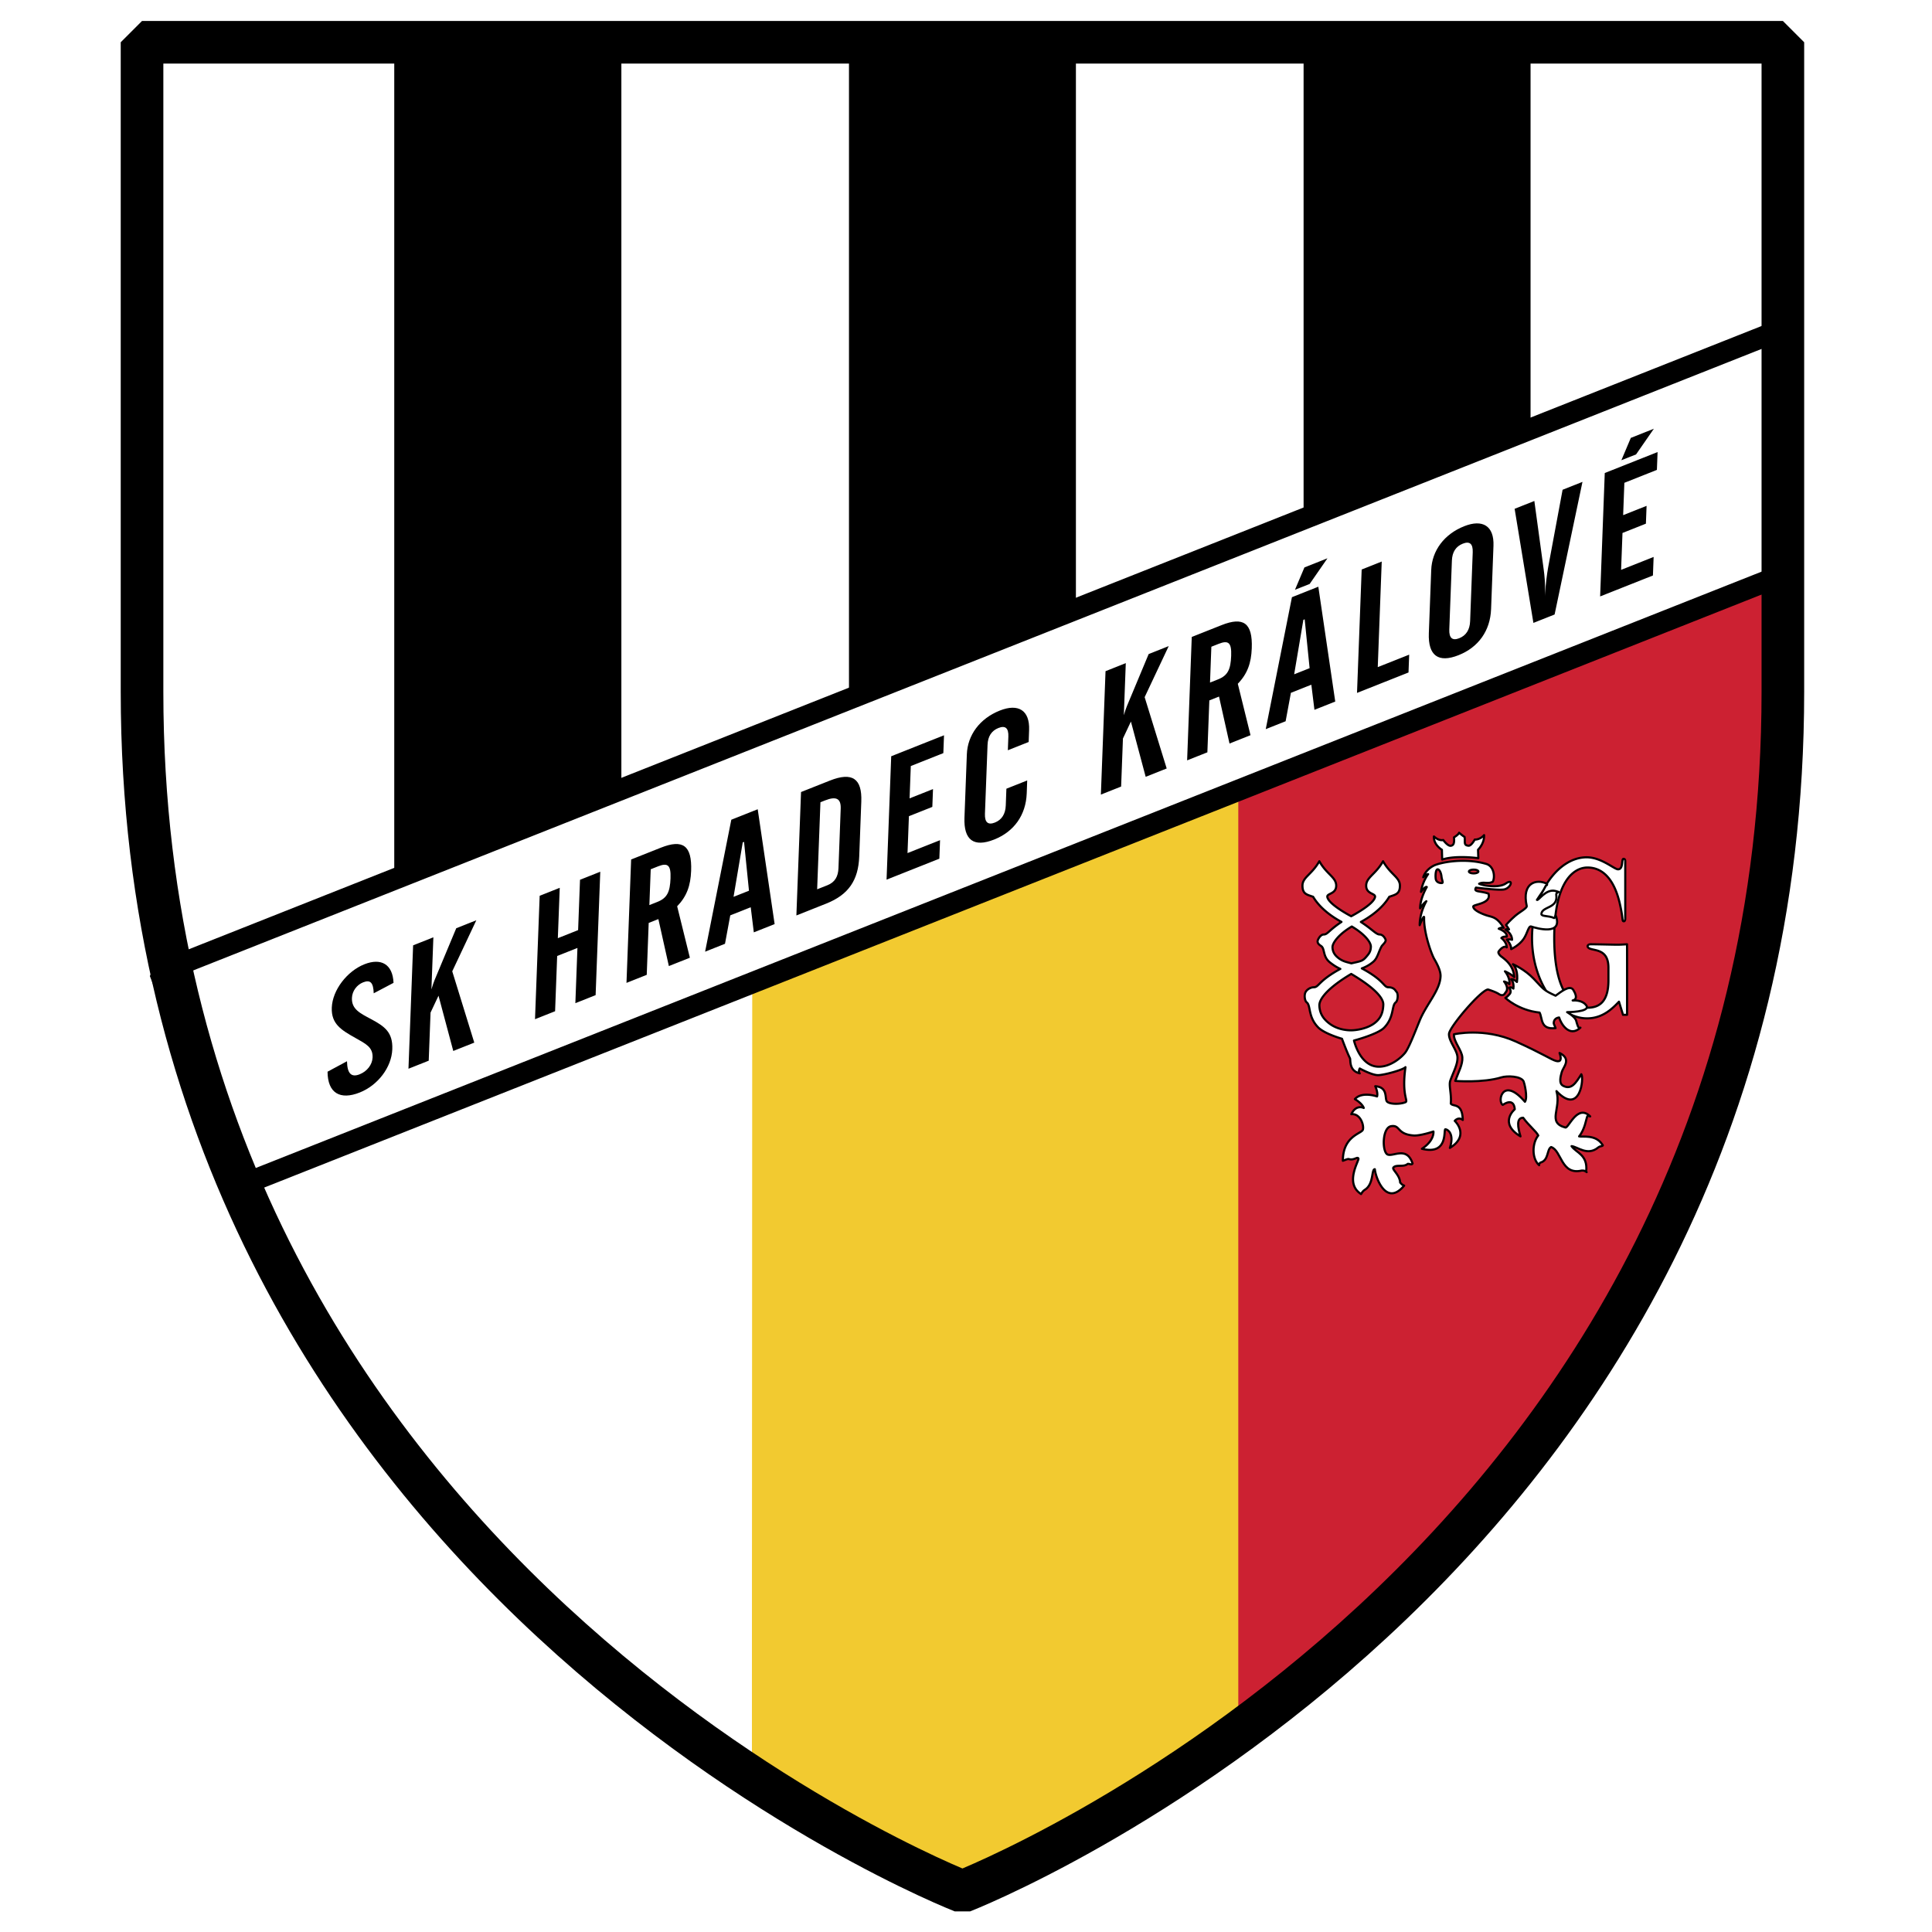
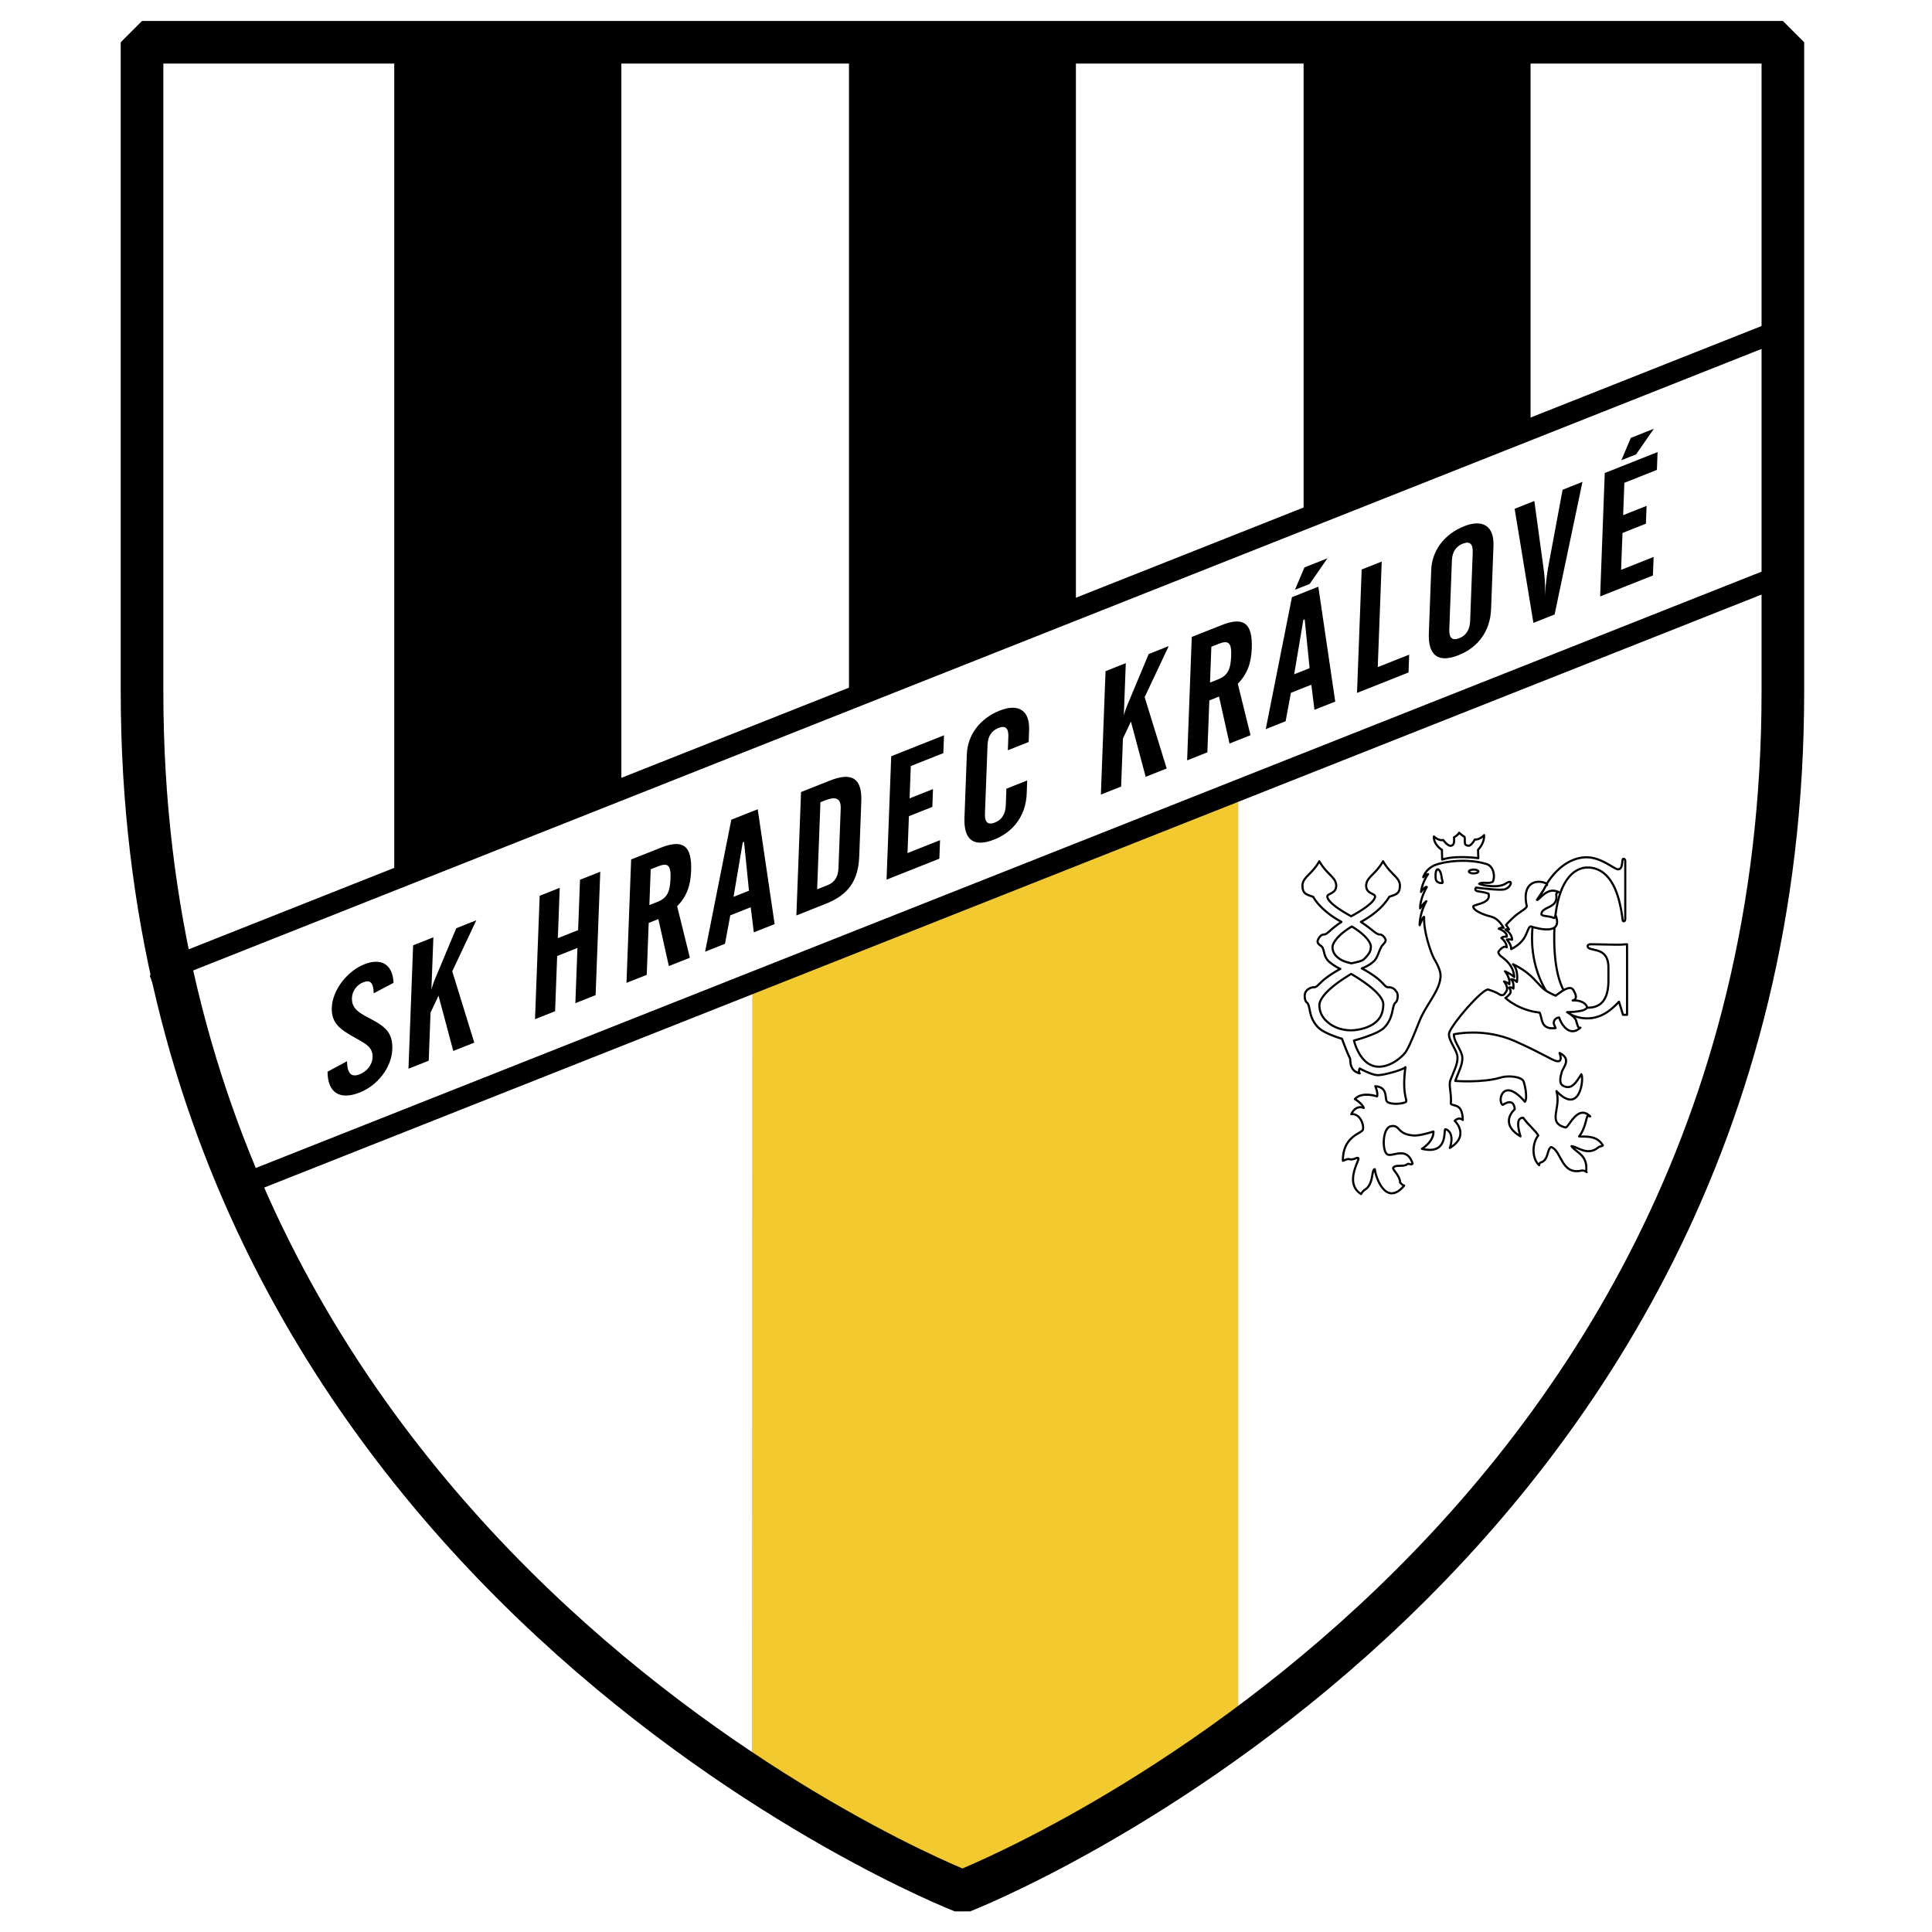
<svg xmlns="http://www.w3.org/2000/svg" width="2500" height="2500" viewBox="0 0 192.756 192.756">
  <path fill-rule="evenodd" clip-rule="evenodd" fill="#fff" d="M0 0h192.756v192.756H0V0z" />
-   <path d="M123.455 173.533V77.919l51.854-26.56s2.834 21.484 1.416 29.747c-3.307 63.507-53.27 92.427-53.27 92.427z" fill-rule="evenodd" clip-rule="evenodd" fill="#cc2132" />
  <path d="M161.525 99.938c-.646.68-1.625 1.664-3.184 1.664-2.898 0-5.49-3.611-5.49-8.012 0-4.434 2.592-8.057 5.449-8.057 1.463 0 2.748 1.189 3.125 1.199.574 0 .312-1.045.561-1.045.111 0 .166.091.166.25v5.705c0 .182-.068.273-.125.273-.221 0-.055-.122-.383-1.6-.572-2.683-1.809-3.763-3.256-3.763-1.369 0-3.322 1.377-3.322 7.038 0 5.624 1.953 6.95 3.322 6.95 1.174 0 2.086-.602 2.086-2.729v-1.268c0-2.113-1.777-1.582-2.051-2.047-.088-.152.055-.286.273-.286.697 0 2.223.044 2.707.044.301 0 .926-.044.926-.044s.004.221.004 2.017v5.021h-.404l-.404-1.31zM143.859 84.781l.027.979c1.373-.457 3.605-.138 3.605-.138l-.027-.843s.648-.618.604-1.458c-.443.487-.93.442-.93.442s-.344.634-.617.614c-.535-.039-.314-.393-.402-.877-.223-.135-.549-.426-.545-.416-.082.211-.51.458-.51.458.045.531-.008.797-.318.841-.311.044-.754-.576-.754-.576s-.398.133-.93-.354c-.044.84.797 1.328.797 1.328zM145.941 111.738c-.045-1.77-.975-1.283-1.195-1.637.088-.975-.223-1.816-.045-2.303.332-.912.754-1.639.709-2.346-.045-.709-.887-1.594-.842-2.303.045-.707 3.232-4.426 3.898-4.426 0 0 .744.23 1.062.443.398.264.576.043.664-.133.443-.443-.133-1.107-.133-1.107s.266.045.531.266c.09-.664-.441-1.283-.441-1.283s.531.221.93.574c-.088-1.195-.93-1.77-1.33-2.08-.025-.02-.354-.31-.221-.487.525-.701.859-.386.797-.398 0-.531-.531-.93-.531-.93s.133-.177.531-.133c.088-.487-.797-.797-.797-.797s.213-.146.488-.088c-.666-1.107-1.139-1.062-1.684-1.239-.547-.177-1.344-.531-1.344-.885 0-.236 1.83-.266 1.52-1.284-.768-.294-1.465-.134-1.283-.546.012-.025.023-.038.035-.061.076.013.15.024.23.031.486.044 2.234.273 2.658.133.664-.221.857-1.088.088-.575-.398.266-.977.29-1.418.266-.596-.034-.99-.129-1.246-.235.404-.244.916.06 1.363-.208.238-.443.139-1.536-.648-1.771-2.186-.649-4.645-.139-5.256.177-.857.443-1.033 1.151-1.033 1.151.266-.31.486-.31.486-.31s-.576.752-.709 1.771c.443-.62.576-.487.576-.487s-.664 1.106-.664 2.125c.354-.531.621-.708.621-.708s-.666 1.106-.666 2.39c.266-.664.451-.991.443-.752-.045 1.505.734 3.65 1.016 4.131.35.597.639 1.222.623 1.712-.043 1.416-1.416 2.793-2.082 4.426-.486 1.195-1.078 2.73-1.447 3.203-.367.471-1.463 1.43-2.672 1.4-1.859-.043-2.436-2.611-2.436-2.611s2.383-.627 3.012-1.283c1.02-1.062.725-2.203 1.152-2.523.178-.133.266-.664.133-.973-.014-.033-.041-.059-.061-.09l-.072-.088c-.166-.26-.432-.355-.709-.355-.525 0-.354-.641-2.674-1.885a3.618 3.618 0 0 0 1.168-.682c.398-.354.486-.93.797-1.505.094-.174.504-.46.398-.708-.107-.248-.328-.487-.576-.487-.367 0-.744-.519-1.881-1.253.789-.427 2.096-1.27 2.834-2.509.619-.222 1.062-.27 1.062-1.11 0-.841-.93-1.104-1.682-2.435-.754 1.331-1.684 1.597-1.684 2.438 0 .841.926.752.885 1.107-.086.731-2.26 1.878-2.381 1.941l-.029-.017h-.002c-.303-.16-2.268-1.23-2.35-1.925-.041-.355.887-.266.887-1.107s-.93-1.107-1.684-2.438c-.752 1.331-1.682 1.593-1.682 2.435 0 .841.441.889 1.062 1.11.736 1.237 2.039 2.08 2.83 2.506-1.281.86-1.387 1.256-1.768 1.256-.248 0-.471.284-.576.531-.105.248.012.422.311.62.398.266.141 1.052.885 1.637.408.322.748.518 1.035.645-2.213 1.203-2.135 1.832-2.65 1.832-.311 0-.709.221-.842.531-.133.309-.045.84.133.973.428.322.111 1.42 1.129 2.482.629.656 2.393 1.152 2.393 1.152s.484 1.32.797 1.947c.088.176-.133 1.238.975 1.504-.178-.176 0-.486 0-.486s1.195.664 1.816.664c.619 0 2.523-.531 2.746-.797-.398 2.834.309 3.365 0 3.498-.521.223-1.639.221-1.861-.09-.221-.309.133-1.416-1.152-1.504.311.707.178 1.018.178 1.018s-1.506-.531-2.213.266c.797.486.885.885.885.885s-.754-.398-1.24.621c.93-.09 1.285 1.15 1.152 1.549s-1.994.619-1.994 3.098c.266-.088.398-.17.576-.176.531.176.875-.277.975-.045.088.207-1.418 2.479.266 3.541.133-.221.211-.32.398-.441.887-.576.621-2.037.975-2.037.088.885 1.15 3.762 2.924 1.637-.199-.076-.252-.152-.398-.309-.045-.797-.855-1.295-.666-1.506.285-.316 1.02 0 1.418-.354.191-.025.398.143.486-.045-.574-1.727-1.904-.664-2.479-.885-.576-.221-.576-2.699.354-2.834.93-.133.531.799 2.215.93.662.053 1.992-.398 1.992-.398s.135.887-1.15 1.727c2.701.664 2.123-1.979 2.348-1.947.309.045.885.531.441 1.859 2.039-1.24.488-2.699.488-2.699s.356-.443.799-.09zm1.086-24.976c.258 0 .469.084.469.188s-.211.188-.469.188c-.262 0-.471-.084-.471-.188s.21-.188.471-.188zm-13.472 8.835c-.385-.29-.598-.623-.611-1.089-.012-.423.604-1.288 1.926-2.07 1.32.782 1.914 1.594 1.902 2.017-.014.466-.166.677-.486 1.038-.354.398-.486.398-1.461.62-.487-.133-.845-.195-1.27-.516zm1.224 7.2c-.541-.002-1.414-.129-2.125-.664-.643-.482-.996-1.039-1.02-1.814-.02-.705.977-1.848 3.178-3.15 2.203 1.303 3.221 2.357 3.201 3.061-.021.777-.244 1.377-.887 1.859-.71.536-1.806.71-2.347.708zm9.08-14.697c-.172.02-.576-.047-.619-.442-.045-.396.01-.903.182-.922.172-.02.35.306.395.701.042.395.214.645.042.663z" fill-rule="evenodd" clip-rule="evenodd" fill="#fff" stroke="#000" stroke-width=".213" stroke-linecap="round" stroke-linejoin="round" stroke-miterlimit="2.613" />
  <path d="M159.85 114.174c-.664-1.018-1.992-.709-2.303-.797.576-.709.707-1.727.797-1.947.088-.223.178-.045.311-.045-1.285-1.283-2.156 1.195-2.48 1.107-1.865-.508-.381-1.885-.887-3.631 2.379 2.502 2.762-1.338 2.48-1.682-.531.84-.975 1.594-1.816 1.15-.471-.248-.236-.99-.133-1.373.133-.486 1.02-1.283-.221-1.902.221.619.133.93-.355.797-.486-.133-1.336-.734-4.029-1.947-3.145-1.418-6.156-.709-6.156-.709-.045.709.797 1.594.84 2.301.045.709-.375 1.434-.707 2.348 0 0 2.732.221 4.605-.355.576-.176 1.949-.133 2.215.4.055.109.443 1.592.133 2.035-2.215-2.568-2.791-.045-2.215.311 1.195-.797 1.195.441 1.195.441s-1.639 1.373.576 2.701c-.266-.885-.443-1.859.266-1.859.576.797 1.285 1.328 1.506 1.77-.619.754-.664 2.303.09 2.967 0 0-.045-.133.133-.266.842-.221.619-1.328 1.062-1.549 1.062.354.975 2.832 3.057 2.346.398-.045.576.309.441.088.178-1.682-1.018-1.859-1.461-2.523.576.045 1.596 1.02 2.658.133.239-.201.618-.089.398-.31zM153.029 97.662c-.932-.975-2.082-1.461-2.082-1.461.221.178.531.797.398 1.771-.398-.355-.576-.266-.576-.266s.311.266.223.928c-.268-.221-.443-.088-.443-.088s.354.355.043.664c-.133.133-.178.221-.398.355 0 0 1.285 1.238 3.41 1.459.311.576.045 1.727 1.596 1.551-.133-.311-.178-.443-.178-.443s-.088-.531.531-.619c.178.619 1.02 2.035 2.127 1.018-.223.088-.266-.133-.443-.752-.178-.398-.887-.797-.887-.797s2.26 0 1.949-.621c-.344-.549-1.082-.564-1.396-.545.225-.043.568-.234.068-1.047-.354-.576-1.328.266-1.771.574-1.241-.573-1.169-.63-2.171-1.681zM150.555 92.726c-.273-.058-.361.022-.361.022s.664.354.664 1.018c-.266-.089-.523-.022-.523-.022s.48.509.436.951c0 0 .803-.378 1.24-1.018.396-.58.486-1.328.754-1.239.533.178 3.145.93 2.479-1.018-.076-.226 0 .044-.176.177-.576-.266-1.24-.133-1.285-.399.045-.796 1.684-.531 1.488-1.903-.057-.395.617-.211-.07-.399-.975-.266-1.729 1.019-1.861.886.398-.62.576-.788.887-1.417.266-.098.045-.221.045-.221-.932-.443-2.48-.133-1.949 2.257.021.221-.664.559-1.152.974s-.914.907-.914.907c.093.124.192.27.298.444z" fill-rule="evenodd" clip-rule="evenodd" fill="#fff" stroke="#000" stroke-width=".213" stroke-linecap="round" stroke-linejoin="round" stroke-miterlimit="2.613" />
  <path fill-rule="evenodd" clip-rule="evenodd" d="M107.363 79.823V4.216H84.685v85.345l22.678-9.738zM152.719 61.585V4.039h-22.678v66.045l22.678-8.499zM62.007 95.759V4.393H39.329v91.366h22.678z" />
  <path fill-rule="evenodd" clip-rule="evenodd" fill="#fff" d="M130.041 70.084V4.039h-22.678v75.784l22.678-9.739zM175.396 50.607V4.039h-22.677v57.546l22.677-10.978zM84.685 89.561V4.393H62.007v91.366l22.678-6.198zM39.329 95.759V4.393H16.651v80.919l2.835 10.27 19.843.177z" />
  <path fill-rule="evenodd" clip-rule="evenodd" fill="#f2ca30" d="M96.023 188.717l-21.009-12.158.039-82.412 48.492-16.98v96.56l-27.522 14.99z" />
-   <path d="M25.273 117.773c-1.609-3.164.236-19.123.236-19.123l49.371-6.374.133 84.282c.001.001-28.479-16.997-49.74-58.785z" fill-rule="evenodd" clip-rule="evenodd" fill="#fff" />
  <path fill-rule="evenodd" clip-rule="evenodd" fill="#fff" stroke="#000" stroke-width="2.125" stroke-linejoin="bevel" stroke-miterlimit="2.613" d="M24.17 118.207l153.707-60.872.709-24.789L15.942 96.998l8.228 21.209z" />
  <path d="M34.619 105.881c.027 1.207.413 1.639 1.266 1.301.742-.295 1.26-.965 1.288-1.68.038-1.029-.68-1.361-1.717-1.947-1.414-.795-2.414-1.395-2.353-3.018.067-1.777 1.544-3.652 3.25-4.33 1.67-.663 2.833-.008 2.91 1.852l-1.977 1.043c-.034-1.035-.313-1.389-1.055-1.094-.63.25-1.092.863-1.118 1.561-.042 1.115.801 1.52 1.912 2.109 1.343.723 2.18 1.301 2.115 3.008-.068 1.814-1.451 3.6-3.25 4.314-1.966.781-3.199.051-3.21-2.076l1.939-1.043zM41.217 94.317l2.021-.802-.195 5.198c.125-.412.228-.727.308-.914l2.169-5.19 2.003-.795-2.402 5.094 2.198 7.115-2.096.832-1.473-5.514-.795 1.689-.181 4.795-2.021.803.464-12.311zM55.846 88.578l-.19 5.023 2.022-.803.19-5.023 2.021-.802-.464 12.312-2.021.803.207-5.511-2.022.802-.207 5.512-2.004.795.465-12.313 2.003-.795zM64.923 86.727l.723-.288c.983-.39 1.302-.121 1.252 1.187-.051 1.36-.33 1.969-1.313 2.359l-.797.316.135-3.574zm-.202 5.354l.965-.383 1.047 4.687 2.096-.833-1.268-5.131c.97-1.003 1.339-2.077 1.394-3.542.095-2.529-.831-3.175-3.019-2.306l-2.967 1.178-.464 12.312 2.021-.803.195-5.179zM73.186 89.477l.917-5.431.13-.052.492 4.873-1.539.61zm-2.838 5.473l1.985-.788.526-2.837 2.041-.81.308 2.506 2.077-.824-1.688-11.458-2.634 1.045-2.615 13.166zM81.527 88.725l.328-8.684.464-.184c1.112-.442 1.596-.187 1.558.824l-.223 5.929c-.032.838-.346 1.409-1.106 1.711l-1.021.404zm-2.071 2.609l2.967-1.178c2.245-.891 3.212-2.34 3.302-4.695l.207-5.493c.086-2.285-.893-2.979-3.137-2.088l-2.875 1.141-.464 12.313zM88.916 75.452l5.268-2.092-.067 1.78-3.246 1.288-.121 3.226 2.336-.927-.067 1.778-2.337.928-.139 3.679 3.246-1.287-.07 1.847-5.267 2.092.464-12.312zM96.463 75.256c.072-1.918 1.285-3.568 3.289-4.363 1.836-.729 2.998-.039 2.922 1.949l-.043 1.186-2.078.825.051-1.361c.033-.854-.305-1.133-.99-.86s-1.055.831-1.086 1.685l-.26 6.872c-.031.854.303 1.15.99.878.686-.272 1.055-.849 1.088-1.703l.062-1.674 2.076-.824-.047 1.29c-.084 2.18-1.277 3.822-3.244 4.603-2.039.81-3.053.061-2.968-2.189l.238-6.314zM110.299 66.964l2.021-.803-.195 5.197c.123-.41.229-.726.309-.913l2.168-5.189 2.002-.795-2.402 5.094 2.199 7.116-2.096.832-1.473-5.514-.795 1.69-.182 4.796-2.02.802.464-12.313zM120.857 64.525l.723-.287c.982-.39 1.303-.121 1.254 1.187-.051 1.36-.33 1.969-1.314 2.359l-.797.316.134-3.575zm-.201 5.354l.965-.382 1.047 4.686 2.096-.833-1.268-5.131c.969-1.003 1.338-2.077 1.393-3.542.096-2.529-.83-3.175-3.02-2.306l-2.967 1.178-.463 12.312 2.021-.802.196-5.18zM129.119 67.275l.918-5.432.131-.052.492 4.873-1.541.611zm1.547-9.013l1.775-2.561-2.299.913-.943 2.229 1.467-.581zm-4.383 14.486l1.984-.788.527-2.837 2.039-.81.309 2.506 2.076-.824-1.688-11.459-2.633 1.046-2.614 13.166zM135.854 56.821l2.001-.796-.396 10.534 3.135-1.244-.067 1.779-5.138 2.038.465-12.311zM146.674 61.974c-.031.855-.4 1.43-1.088 1.703-.686.272-1.021-.023-.99-.878l.26-6.871c.031-.854.4-1.413 1.086-1.686.688-.272 1.023.006.992.861l-.26 6.871zm-3.881-5.107l-.238 6.312c-.084 2.25.965 2.984 2.967 2.188 1.969-.78 3.162-2.422 3.244-4.603l.238-6.313c.074-1.988-1.088-2.678-2.924-1.949-2.002.796-3.215 2.446-3.287 4.365zM153.082 49.982l.93 6.812c.086.619.168 1.411.127 2.475l-.01.227c.084-1.271.213-2.232.328-2.879l1.443-7.753 1.984-.788-2.781 13.232-2.115.839-1.873-11.385 1.967-.78zM161.764 45.917l.943-2.229 2.301-.913-1.777 2.561-1.467.581zm-1.657 1.276l5.27-2.091-.068 1.779-3.246 1.289-.121 3.226 2.338-.927-.068 1.778-2.336.928-.139 3.68 3.246-1.288-.07 1.849-5.268 2.09.462-12.313z" fill-rule="evenodd" clip-rule="evenodd" />
  <path d="M177.877 69.022c0 87.824-81.854 119.695-81.854 119.695S14.171 156.846 14.171 69.022V4.216h163.706v64.806z" fill="none" stroke="#000" stroke-width="4.252" stroke-linejoin="bevel" stroke-miterlimit="2.613" />
</svg>